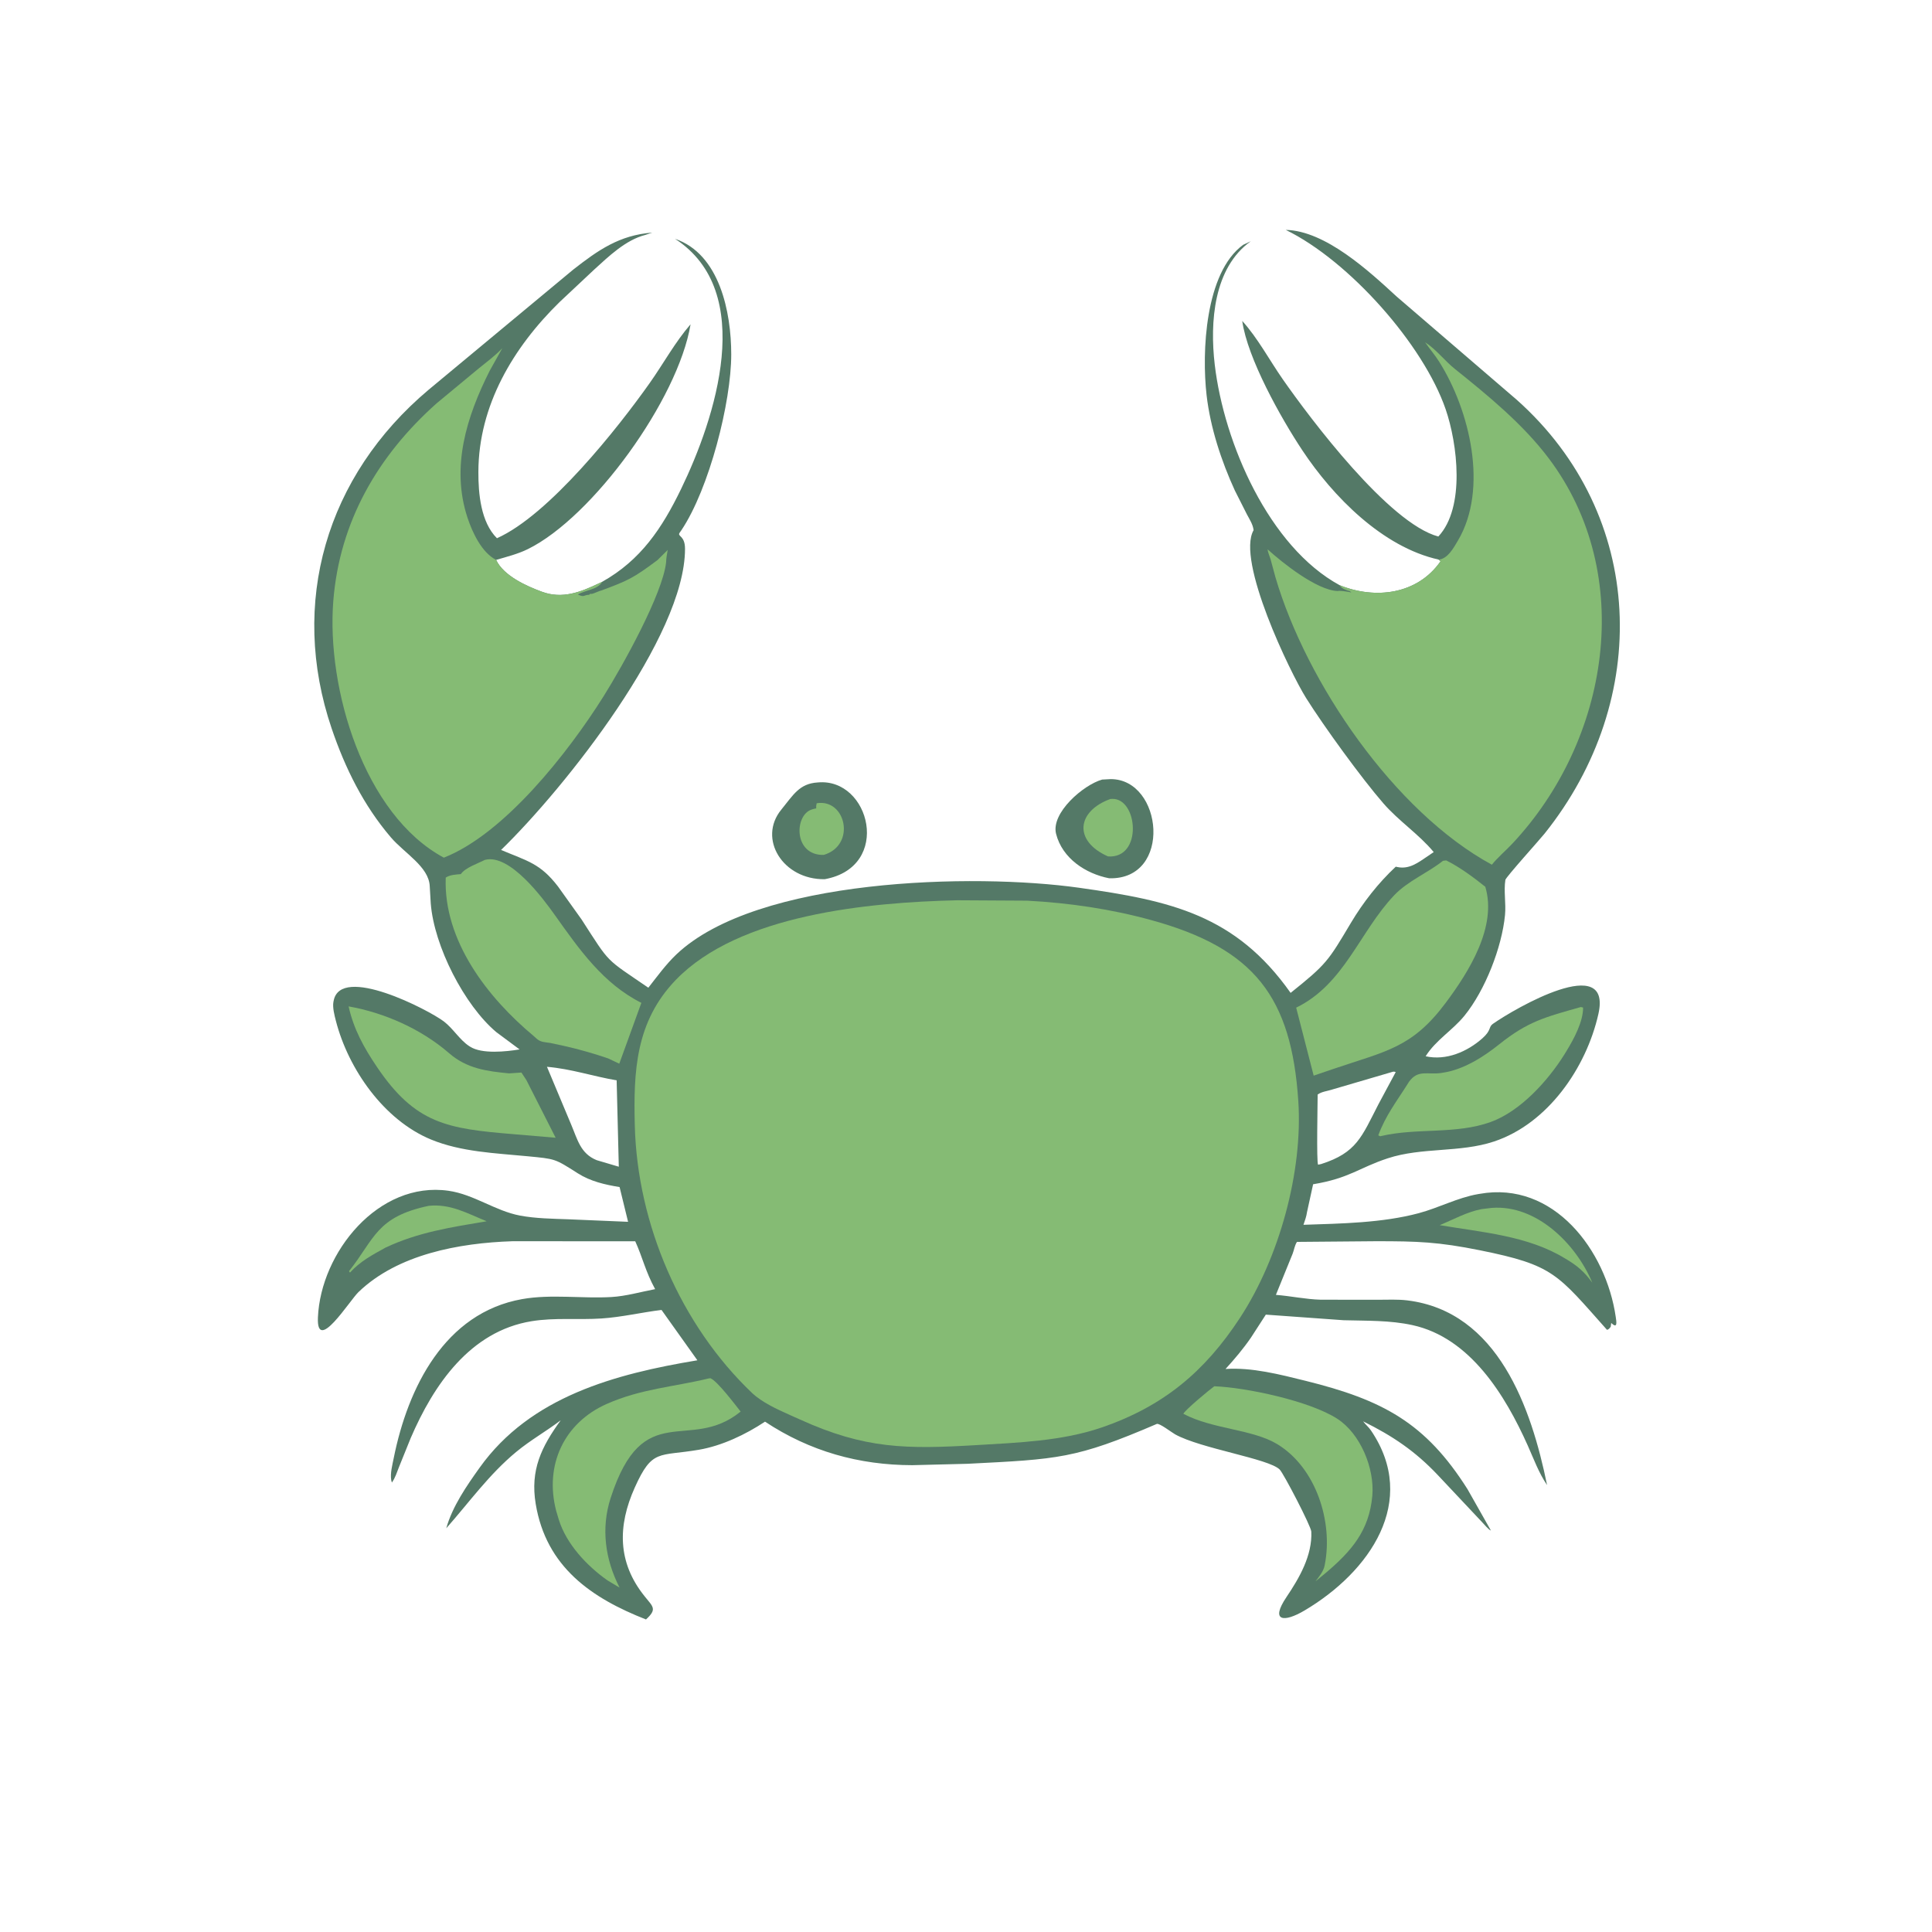
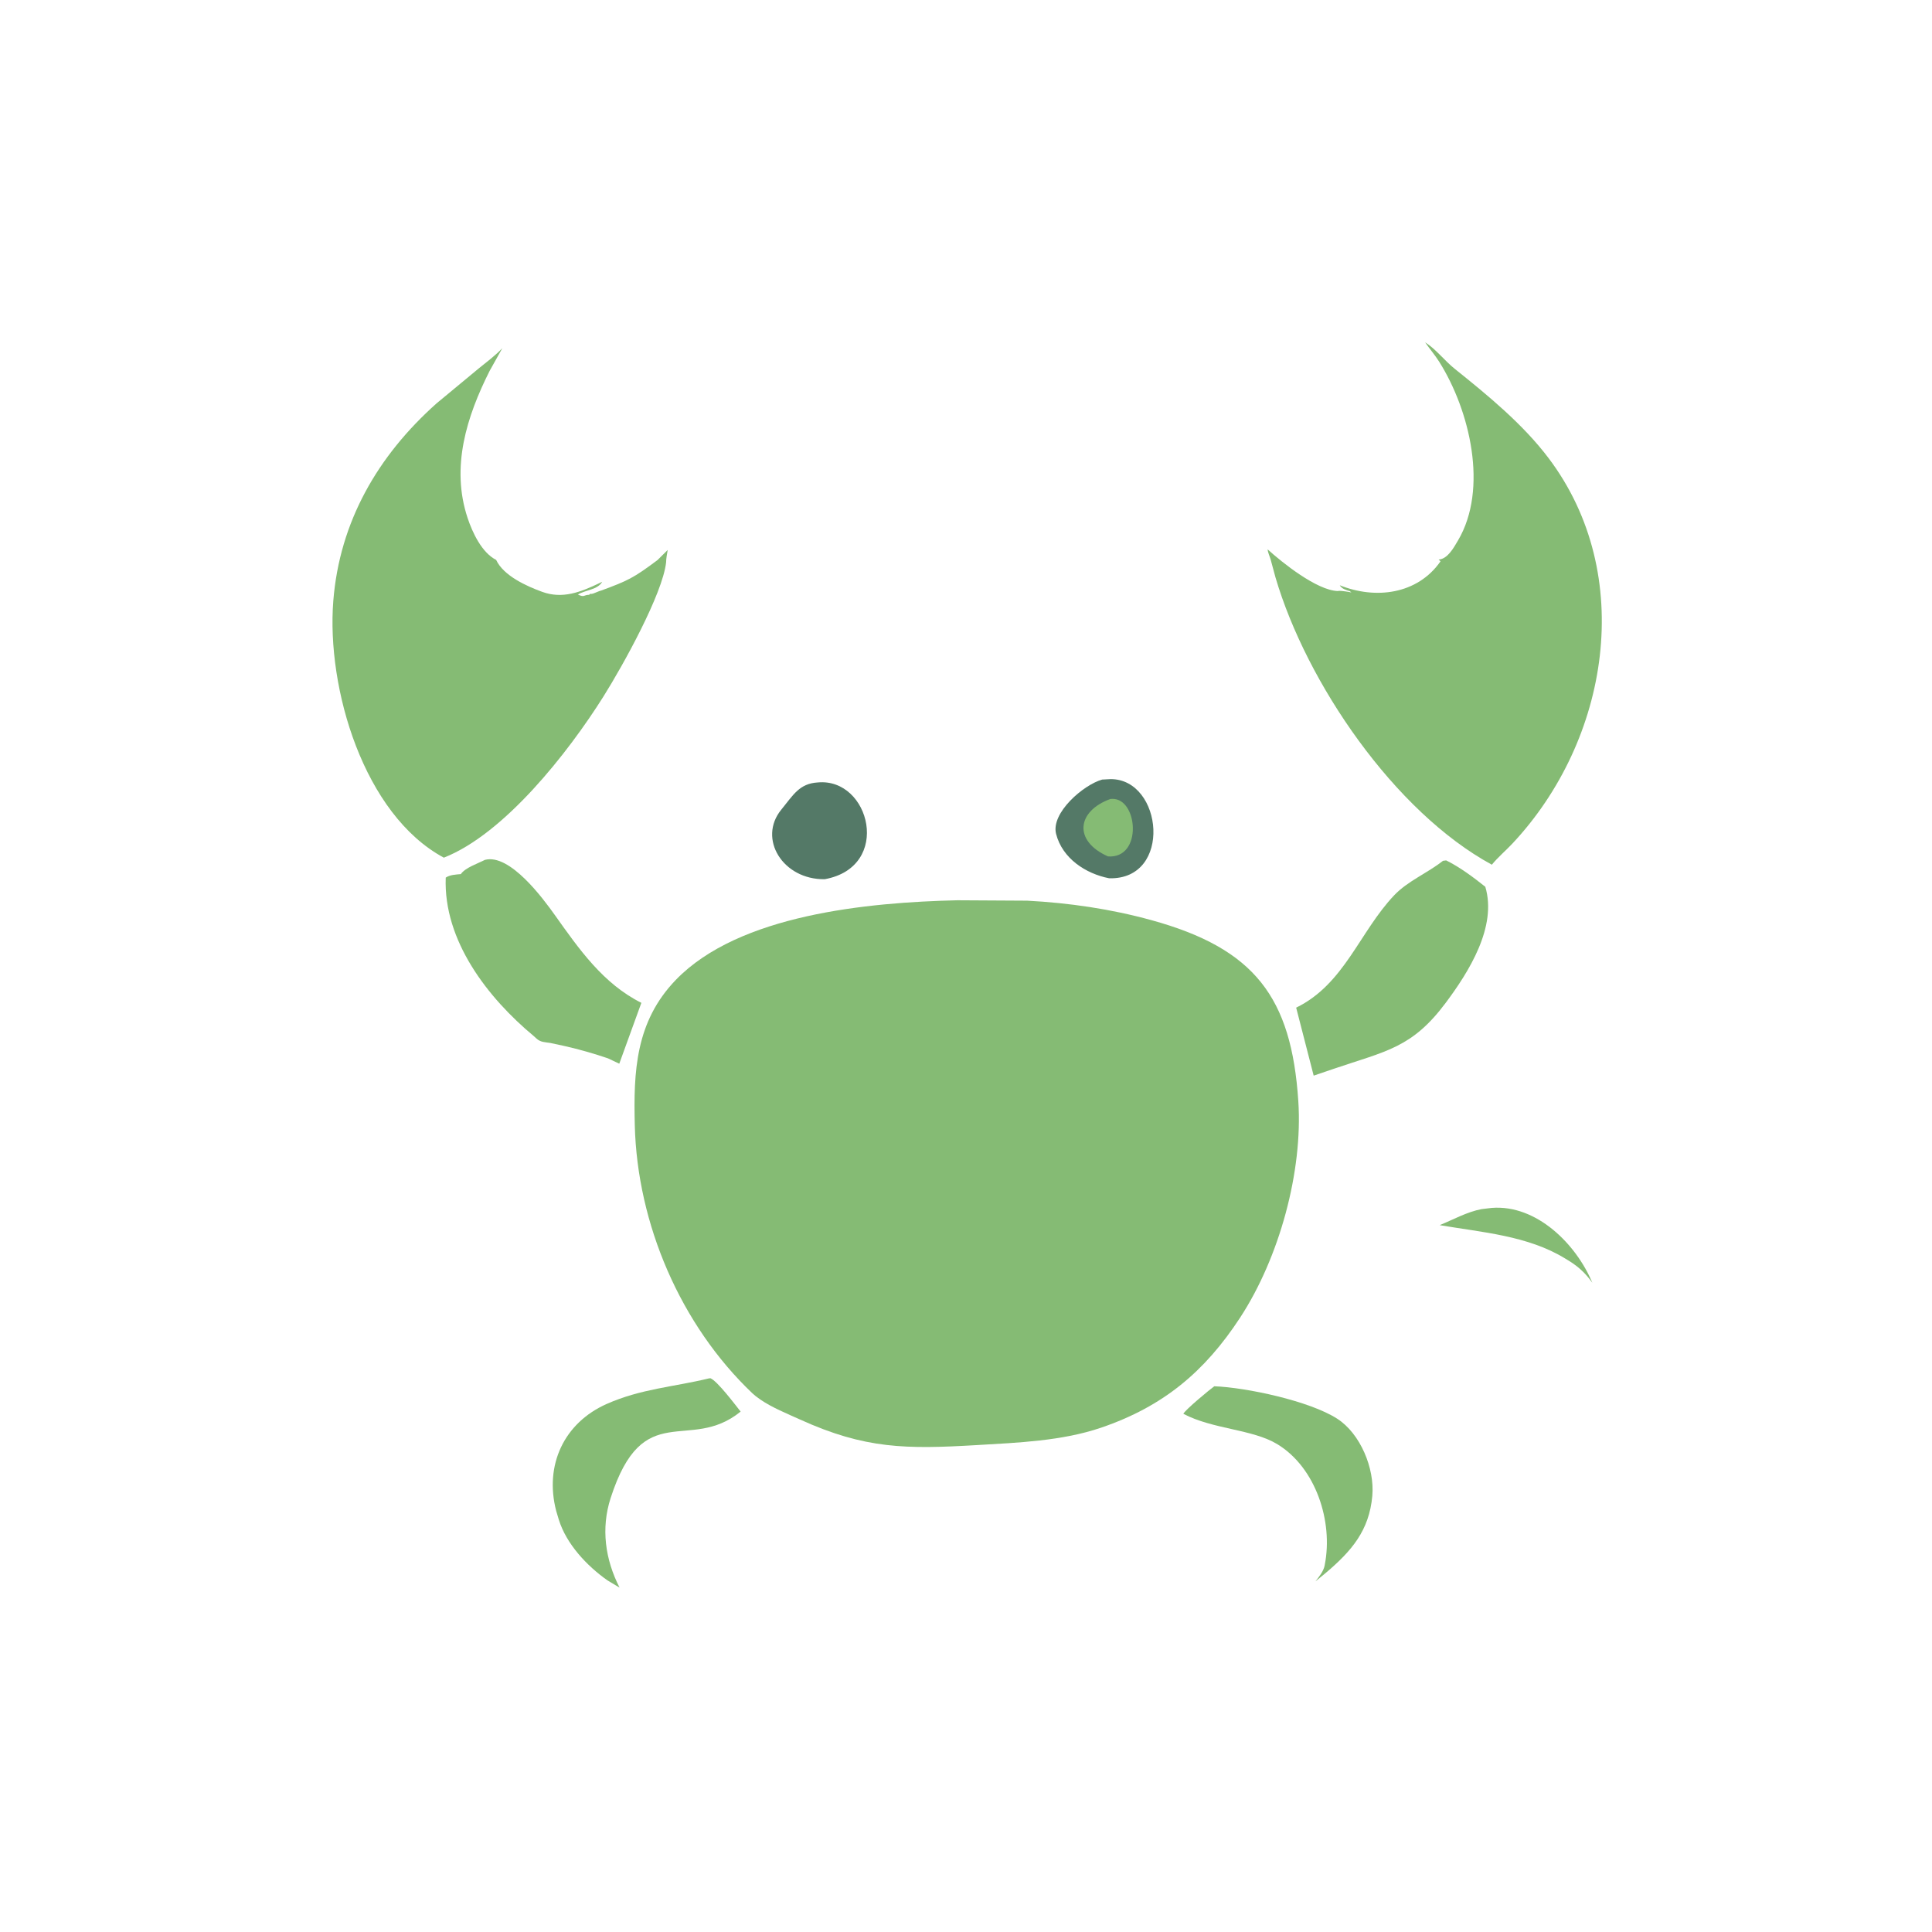
<svg xmlns="http://www.w3.org/2000/svg" version="1.1" style="display: block;" viewBox="0 0 2048 2048" width="640" height="640">
  <path transform="translate(0,0)" fill="rgb(84,121,103)" d="M 866.805 829.431 C 922.397 824.119 946.045 918.972 874.234 931.998 C 829.864 932.636 803.046 889.102 828.149 858.317 C 840.928 842.645 847.326 830.618 866.805 829.431 z" />
-   <path transform="translate(0,0)" fill="rgb(133,187,116)" d="M 865.716 851.5 C 896.666 846.232 907.805 895.925 873.221 906.229 C 841.23 907 841.877 864.602 860.039 858.258 C 868.139 855.428 863.835 859.62 865.716 851.5 z" />
  <path transform="translate(0,0)" fill="rgb(84,121,103)" d="M 1168.32 826.38 L 1177.2 825.893 C 1232.81 825.636 1243.19 932.773 1175.78 931.018 C 1150.89 926.178 1126.13 909.976 1119.5 883.982 C 1113.83 861.745 1148.42 831.977 1168.32 826.38 z" />
  <path transform="translate(0,0)" fill="rgb(133,187,116)" d="M 1177.07 846.955 L 1179.09 846.847 C 1206.26 846.21 1211.53 910.392 1174.55 907.845 C 1137.38 891.356 1141.65 859.726 1177.07 846.955 z" />
-   <path transform="translate(0,0)" fill="rgb(84,121,103)" d="M 1525.02 593.178 C 1465.54 579.966 1412.97 526.262 1380.61 477.487 C 1357.69 442.942 1322.38 379.882 1316.82 340.204 C 1333.25 358.308 1345.85 382.079 1359.89 402.193 C 1388.95 443.823 1472.27 554.75 1524.69 568.73 C 1553.5 537.938 1544.91 470.065 1532.46 433.855 C 1508.92 365.417 1430.36 276.588 1362.98 243.707 C 1405.03 244.577 1451.54 287.694 1480.5 314.341 L 1608 423.954 C 1745.04 546.209 1750.89 741.737 1637.34 883.623 C 1632.14 890.118 1596.21 929.893 1595.76 932.715 C 1593.89 944.409 1596.55 957.794 1595.38 969.901 C 1592.08 1004.26 1574.28 1049.83 1552.27 1076.84 C 1539.71 1092.25 1521.97 1102.56 1511.24 1119.68 C 1532.94 1124.56 1555.38 1114.91 1571.49 1100.57 C 1581.19 1091.94 1577.74 1088.68 1582.49 1085.35 C 1605.97 1068.87 1709.13 1009.17 1694.37 1074.85 C 1681.52 1131.98 1640.67 1191.14 1583.63 1210.07 C 1547.43 1222.08 1507.36 1215.93 1471 1227.88 C 1440.5 1237.9 1430.6 1248.96 1391.95 1255.37 L 1385.49 1284.89 C 1384.84 1289.59 1383.26 1293.87 1381.73 1298.34 C 1421.6 1297.01 1465.19 1296.38 1503.86 1286.04 C 1525.01 1280.39 1545.08 1269.58 1566.65 1265.83 L 1568.53 1265.52 C 1647.09 1251.52 1702.59 1325.67 1712.75 1395.98 C 1713.49 1401.06 1714.98 1409.16 1707.96 1402.38 L 1707.4 1406.5 C 1705.92 1408.25 1705.75 1408.96 1703.5 1409.69 C 1650.57 1350.29 1647.11 1341.12 1568.78 1325.35 C 1524.6 1316.46 1502.71 1315.71 1458.24 1315.75 L 1374.82 1316.46 C 1372.33 1320.36 1371.86 1324.84 1370.2 1329.1 L 1352.51 1372.61 C 1368.44 1373.86 1383.92 1377.3 1399.99 1377.74 L 1460.96 1377.8 C 1471.09 1377.8 1481.72 1377.23 1491.78 1378.46 C 1588.02 1390.26 1623.34 1492.68 1639.96 1574.25 C 1631.08 1561.17 1625.85 1546.56 1619.43 1532.22 C 1595.7 1479.25 1558.59 1418.18 1497.45 1404.73 C 1473.3 1399.41 1448.93 1400.19 1424.39 1399.5 L 1341.83 1393.56 L 1326.02 1418 C 1317.84 1429.86 1308.79 1440.57 1299.11 1451.19 C 1326.85 1449.26 1356.83 1457 1383.67 1463.65 C 1465.9 1484 1511.08 1508.19 1555.61 1578.59 L 1580.43 1622.43 C 1577.82 1621.55 1573.16 1615.62 1571.03 1613.5 L 1524.06 1563.56 C 1500.21 1538.32 1476.24 1522.13 1444.94 1506.68 C 1447.52 1510.1 1450.83 1512.72 1453.27 1516.32 C 1504.27 1591.44 1451.73 1666.37 1382.99 1707.11 C 1361.07 1720.11 1346.13 1719.03 1363.74 1692.91 C 1377.35 1672.72 1391.22 1648.74 1390.03 1623.54 C 1389.77 1617.92 1360.72 1561.94 1356.5 1557.74 C 1344.85 1546.16 1273 1535.63 1245.67 1520.46 C 1241.82 1518.32 1228.95 1508.27 1226.2 1509.45 C 1140.25 1546.42 1121.7 1546.8 1025.78 1551.67 L 967.091 1553.15 C 910.486 1553.07 858.396 1538.43 810.939 1507.02 C 790.375 1520.69 765.148 1532.67 740.755 1536.82 C 698.195 1544.07 691.475 1535.46 672.887 1576.85 C 654.688 1617.38 654.433 1656.14 683.178 1691.95 C 692.361 1703.39 696.804 1705.68 684.776 1716.69 C 627.108 1694.07 578.979 1661.18 567.878 1594.24 C 561.928 1558.36 573.824 1533.87 594.379 1505.56 C 578.971 1517.29 562.311 1526.58 547.296 1539.01 C 518.468 1562.86 497.56 1592.27 473.061 1620.03 C 479.528 1596.93 494.62 1575.11 508.437 1555.77 C 562.354 1480.28 652.403 1456.4 739.253 1441.96 L 701.225 1388.57 C 680.126 1391.21 658.906 1396.22 637.786 1397.63 C 613.013 1399.29 588.222 1396.52 563.516 1400.53 C 498.332 1411.11 459.605 1468.04 435.378 1524.36 L 422.998 1555 C 420.783 1560.56 418.947 1566.71 415.409 1571.57 L 414.707 1568.99 C 413.547 1561.58 415.907 1552.91 417.364 1545.64 C 432.307 1471.1 471.365 1391.68 553.5 1377.1 C 584.104 1371.66 617.039 1376.71 648.067 1374.91 C 663.674 1374 679.146 1369.45 694.463 1366.54 C 684.112 1347.6 681.23 1333.02 673.369 1315.79 L 543.016 1315.76 C 486.657 1317.64 421.691 1329.57 380.046 1369.6 C 370.478 1378.8 335.309 1435.52 337.01 1396.5 C 340.007 1327.73 401.138 1251.69 475.438 1262.27 C 502.38 1266.11 524.898 1283.62 551.292 1288.58 C 567.988 1291.71 585.561 1291.86 602.5 1292.5 L 665.789 1295.17 L 656.786 1258.34 C 641.306 1255.82 625.911 1252.29 612.5 1243.76 C 587.726 1228.02 589.09 1228.57 558.835 1225.64 C 525.041 1222.38 488.797 1221.08 457 1207.98 C 407.056 1187.41 369.248 1133.36 356.036 1082.09 C 354.561 1076.37 352.353 1067.86 353.443 1062.03 L 353.659 1061 C 360.832 1021.88 454.648 1070.69 470.496 1082.77 C 480.355 1090.29 487.19 1102.19 497.204 1108.81 L 498.301 1109.5 C 510.783 1117.54 536.485 1114.78 550.773 1112.43 L 526.063 1094.06 C 492.313 1065.62 460.204 1003.22 456.608 957.662 L 455.525 939.272 C 454.562 918.7 428.642 904.383 414.329 887.622 C 385.32 853.649 365.872 814.298 351.583 772.253 C 306.343 639.135 345.7 504.609 454.331 413.177 L 607.649 285.786 C 634.033 265.158 656.682 249.218 691.432 246.579 L 683.776 249.121 C 663.231 254.393 645.133 271.862 629.85 285.783 L 593.153 320.222 C 544.02 368.29 507.351 429.745 507.103 500.115 C 507.021 523.192 509.609 553.435 526.782 570.544 C 581.825 546.057 654.913 453.909 688.893 405.789 C 703.269 385.431 715.707 362.548 732.032 343.769 C 718.79 423.402 628.353 548.149 559.623 582.043 C 549.082 587.242 537.182 590.231 525.926 593.505 C 533.742 610.376 558.248 621.397 574.844 627.414 C 596.337 635.207 615.59 627.596 635.251 618.207 L 638.337 616.723 C 679.318 593.752 701.861 559.811 721.913 518.466 C 758.151 443.75 802.435 309.282 715.566 253.176 C 762.978 269.243 775.143 331.22 775.144 375.688 C 775.145 426.486 751.804 517.962 722.337 562.018 L 720.566 564.534 C 717.449 569.035 726.135 567.131 726.148 581.722 C 726.234 674.412 599.251 834.8 531.157 900.986 C 559.14 912.797 572.591 915.128 591.5 939.693 L 616.487 974.662 C 647.405 1022.6 640.879 1015.22 687.266 1047.01 C 696.72 1034.99 705.885 1022.27 716.993 1011.72 C 802.399 930.623 1032.75 925.392 1144 941.076 C 1241.09 954.765 1309.71 969.8 1368.11 1052.5 C 1406.2 1022.01 1407.83 1018.92 1431.94 978.418 C 1444.84 956.748 1461.08 935.942 1479.56 918.724 L 1481.53 919.138 C 1493.94 921.672 1503.34 914.377 1513.3 907.664 L 1519.79 903.236 C 1504.19 884.39 1482.85 870.428 1466.58 851.752 C 1443.48 825.227 1403.29 769.839 1384.61 740.098 C 1367.58 712.971 1310.26 594.156 1328.87 562 C 1328.2 555.998 1324.6 550.577 1321.81 545.315 L 1309.01 520 C 1294.67 488.743 1283.01 453.317 1279.05 419.024 C 1273.77 373.247 1277.46 288.973 1317.78 259.516 L 1325.89 255.736 C 1286.44 283.902 1282.4 341.563 1287.67 386.475 C 1297.46 469.863 1345.26 579.689 1420.18 620.388 C 1457.81 635.552 1502.43 630.331 1527.04 595 L 1525.02 593.178 z M 579.806 1130.86 L 605.485 1192.14 C 612.149 1207.78 615.251 1222.84 632.5 1229.82 L 655.951 1236.76 L 653.669 1145.22 C 628.592 1140.96 605.569 1133.04 579.806 1130.86 z M 1476.61 1136.06 L 1411.98 1155.01 C 1406.96 1156.67 1401.09 1157.11 1396.77 1160.23 C 1396.77 1168.34 1395.4 1232.44 1397.24 1234.62 L 1400.5 1233.93 C 1438.13 1221.92 1443.42 1205.07 1461.06 1170.84 L 1479.52 1136.44 C 1477.3 1135.88 1478.28 1135.9 1476.61 1136.06 z" />
-   <path transform="translate(0,0)" fill="rgb(133,187,116)" d="M 454.567 1278.21 C 477.636 1275.93 495.081 1286.14 515.869 1294.59 C 478.195 1300.97 443.405 1306.12 408.643 1322.54 C 394.617 1330.28 381.856 1337.04 370.995 1348.99 L 369.98 1347.5 C 397.24 1313.12 398.813 1289.91 454.567 1278.21 z" />
  <path transform="translate(0,0)" fill="rgb(133,187,116)" d="M 1581.3 1280.42 C 1629.03 1276.73 1670.96 1319.07 1687.91 1359.73 C 1679.54 1348.13 1671.56 1341.31 1659.21 1334.12 C 1619.57 1309.77 1570.92 1306.35 1526.17 1298.71 C 1540.49 1292.8 1555.14 1284.65 1570.46 1281.72 L 1581.3 1280.42 z" />
-   <path transform="translate(0,0)" fill="rgb(133,187,116)" d="M 1675.73 1067.5 L 1678.15 1068.05 C 1678.26 1082.92 1668.45 1101.16 1660.89 1113.56 L 1658.3 1117.81 C 1640.83 1145.68 1611.76 1178.01 1580.02 1189.42 C 1543.15 1202.69 1502 1195.35 1464.15 1204.23 L 1463.05 1204.5 L 1461.04 1203.5 C 1468.8 1182.4 1480.7 1167.26 1492.29 1148.82 L 1493.47 1146.93 C 1503.06 1133.3 1513.42 1139.56 1527.8 1137.39 L 1529.5 1137.12 C 1551.52 1133.78 1572.21 1120.62 1589.34 1106.93 C 1619.69 1082.69 1637.84 1078.22 1675.73 1067.5 z" />
  <path transform="translate(0,0)" fill="rgb(133,187,116)" d="M 1287.21 1469.5 C 1320.66 1470.73 1388.03 1484.92 1417.51 1503.9 C 1442.04 1519.7 1457.29 1556.51 1454.71 1585.65 C 1451.43 1622.61 1432.48 1644.33 1405.47 1667.26 L 1394.47 1676.3 C 1398.18 1671.45 1402.91 1665.78 1404.13 1659.69 L 1404.35 1658.5 C 1413.25 1613.05 1395.02 1555.82 1354.03 1530.91 C 1327.68 1514.89 1285.63 1515.2 1254.4 1498.68 C 1256.49 1494.32 1283.08 1472.35 1287.21 1469.5 z" />
-   <path transform="translate(0,0)" fill="rgb(133,187,116)" d="M 558.056 1145.06 L 589.009 1206.06 L 544.459 1202.28 C 474.076 1196.51 440.348 1191.39 399.54 1130.94 C 385.784 1110.57 374.922 1091.06 369.537 1066.82 C 407.883 1073.6 446.802 1091.03 476.15 1116.5 C 494.882 1132.75 515.854 1135.54 539.683 1137.83 L 552.723 1136.94 L 558.056 1145.06 z" />
  <path transform="translate(0,0)" fill="rgb(133,187,116)" d="M 751.253 1461.21 L 753.027 1460.97 C 760.47 1463.86 779.676 1489.59 785.107 1496.33 C 730.563 1540.67 681.905 1480.67 647.275 1588.07 C 636.915 1620.2 641.509 1653.11 656.769 1682.93 L 643.925 1675.26 C 622.133 1659.92 600.351 1636.75 592.334 1610.83 L 589.548 1601.5 C 576.985 1552.96 597.926 1508.31 643.11 1488.25 C 679.275 1472.2 713.995 1470.22 751.253 1461.21 z" />
  <path transform="translate(0,0)" fill="rgb(133,187,116)" d="M 514.021 911.5 C 540.563 904.587 575.893 952.752 588.271 970.15 C 613.791 1006.02 639.308 1042.76 679.876 1063.05 L 656.456 1127.57 L 644.581 1121.93 C 629.595 1116.84 614.054 1112.36 598.607 1108.87 L 583.5 1105.61 C 577.553 1104.62 573.017 1105.02 568.42 1100.66 L 565.949 1098.41 C 516.962 1057.71 469.946 997.07 472.495 930.3 C 476.996 927.284 483.207 927.055 488.5 926.59 C 493.098 919.789 506.6 915.327 514.021 911.5 z" />
  <path transform="translate(0,0)" fill="rgb(133,187,116)" d="M 1529.58 912.5 L 1533 912.062 C 1547.09 918.952 1562.38 930.31 1574.49 940.033 C 1587.16 982.38 1557.01 1030.25 1532.52 1063.04 C 1496.82 1110.84 1469.44 1114.11 1413.92 1132.94 L 1392.55 1140.22 L 1373.99 1068.15 C 1425.17 1043.24 1441.18 987.642 1477.93 949 C 1492.48 933.707 1513.14 925.583 1529.58 912.5 z" />
  <path transform="translate(0,0)" fill="rgb(133,187,116)" d="M 706.091 596.211 C 702.371 629.509 660.655 704.913 639.775 738.164 C 602.059 798.225 534.427 884.072 470.483 909.16 C 385.708 863.575 345.961 729.797 353.312 637 C 359.963 553.035 400.496 483.053 462.868 427.508 L 507.523 390.505 C 516.177 383.487 524.719 377.21 532.484 369.104 L 519.126 392.969 C 494.665 441.49 477.759 495.04 495.617 548.913 C 500.764 564.44 510.656 585.778 525.926 593.505 C 533.742 610.376 558.248 621.397 574.844 627.414 C 596.337 635.207 615.59 627.596 635.251 618.207 L 638.337 616.723 C 633.815 625.149 620.322 625.439 612.605 630.207 C 619.645 633.66 618.735 630.51 624.5 630.51 L 625.5 629.51 C 627.755 629.51 627.18 629.695 629.25 629.005 L 630.5 628.51 C 632.242 627.929 633.787 627.081 635.5 626.51 L 637.25 626.005 C 665.538 615.551 671.366 612.878 697.016 593.665 L 707.785 582.981 C 707.087 587.341 706.141 591.791 706.091 596.211 z" />
  <path transform="translate(0,0)" fill="rgb(133,187,116)" d="M 1525.02 593.178 C 1534.66 592.466 1540.99 580.62 1545.54 572.917 C 1577.88 518.188 1558.19 435.151 1525.56 383.399 C 1521.08 376.285 1515.47 369.834 1510.69 362.879 C 1521.9 369.842 1531.44 382.447 1542 390.907 C 1577.11 419.044 1614.33 449.544 1641.58 485.655 C 1734.78 609.183 1705.89 784.766 1603.19 894.246 C 1596.09 901.818 1587.98 908.565 1581.42 916.621 C 1478.01 860.409 1384.91 723.722 1352.09 612.154 L 1346.9 593 C 1345.92 589.639 1344.01 585.778 1343.73 582.336 C 1359.04 596.236 1395.79 625.756 1418 626.522 L 1419.68 626.309 C 1422.73 626.3 1429.6 627.332 1432.51 628.027 L 1430.97 626.698 C 1427.09 625.597 1422.26 624.138 1420.18 620.388 C 1457.81 635.552 1502.43 630.331 1527.04 595 L 1525.02 593.178 z" />
  <path transform="translate(0,0)" fill="rgb(133,187,116)" d="M 1014.79 954.319 L 1088.81 954.748 C 1133.48 957.116 1177.32 963.519 1220.46 975.376 C 1330.16 1005.53 1368.98 1057.26 1376.26 1167.16 C 1381.22 1241.86 1356.11 1333.25 1314.53 1396.82 C 1277.07 1454.09 1233.14 1490.85 1167.39 1513.34 C 1125.78 1527.57 1078.89 1529.28 1035.25 1531.87 C 960.816 1536.22 917.158 1536.14 848.031 1504.74 C 834.652 1498.66 818.166 1492 806.148 1483.67 L 805 1482.85 C 802.373 1481.03 799.943 1479.22 797.627 1477.02 C 721.391 1404.55 675.512 1297.4 672.909 1192.95 C 671.489 1135.95 673.587 1082.99 716.5 1038.62 C 783.416 969.434 919.821 956.553 1014.79 954.319 z" />
</svg>